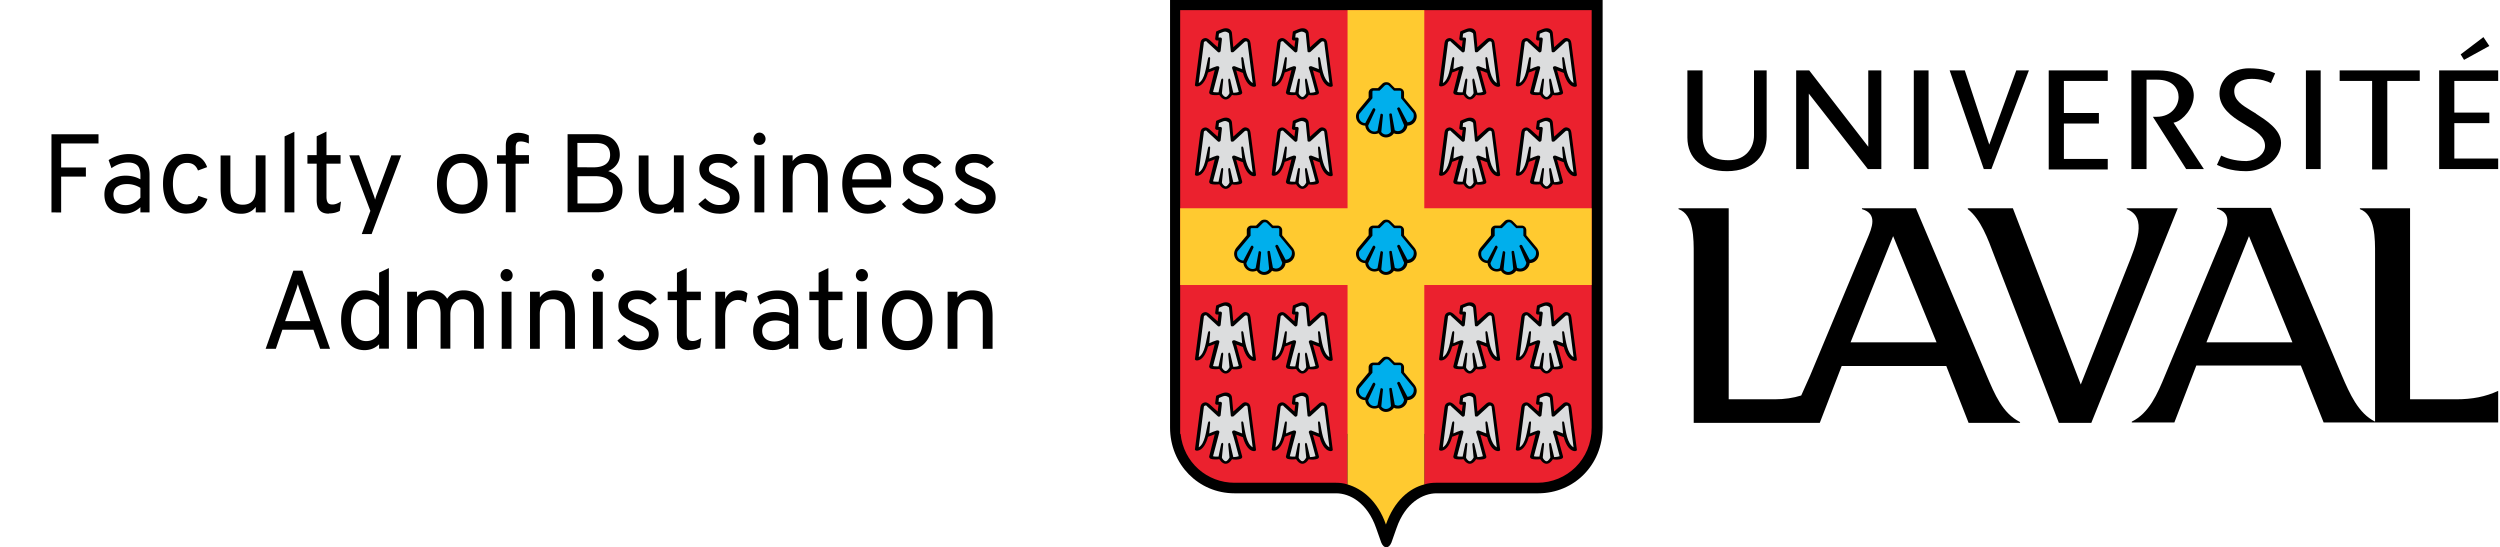
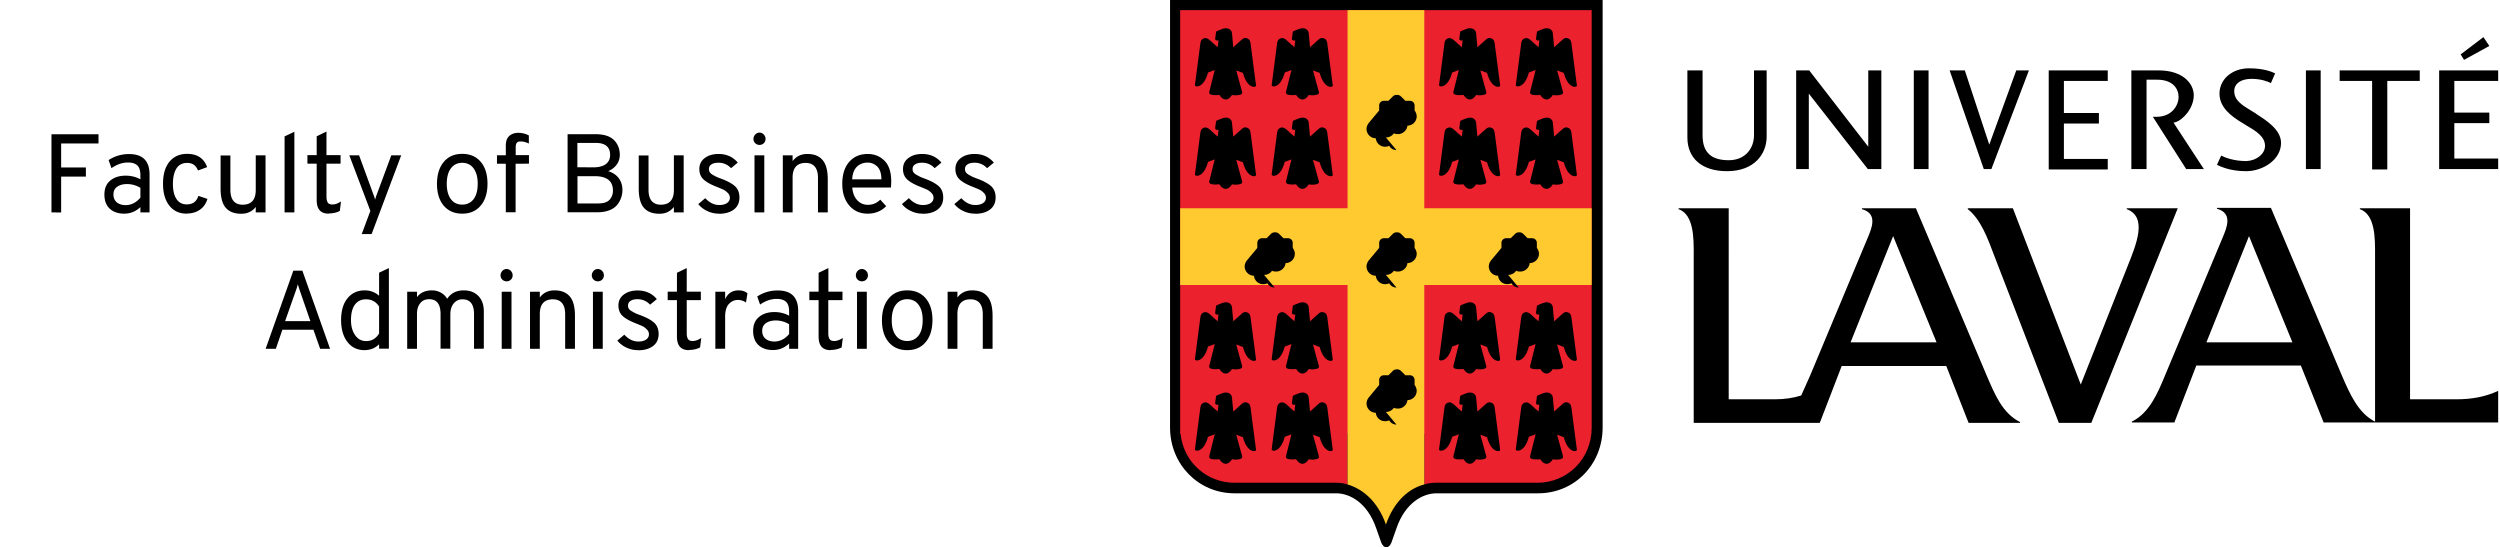
<svg xmlns="http://www.w3.org/2000/svg" xmlns:xlink="http://www.w3.org/1999/xlink" viewBox="0 0 237.54 52">
  <svg x="55.5" viewBox="0 0 315 129.8">
    <path d="M138.3 16.7h3.2v15.7c0 4.1-2.9 8.2-9.4 8.2-5.9 0-9.4-3-9.4-8V16.7h3.6v15.4c0 4 2 5.9 6.2 5.9 4.1 0 6-3 6-5.9V16.7h-.2zm13.3 0h-3.1v23.4h3V22.2l14 17.9h3.2V16.7h-3.1v18.1l-14-18.1zm28.3 0v23.4h-3.5V16.7h3.5zm5 0h3.6l5.8 17.6 6.4-17.6h3l-8.9 23.4H193l-8.1-23.4zm37.5 0v2.5H212v7.6h8.3v2.5H212v8.4h10.4v2.5h-14V16.7h14zM238 29.1l.4-.1c1.8-.5 4.4-3.3 4.4-6.4 0-2.8-2.6-5.9-8.3-5.9H228v23.4h3.6V18.9h2.5c3.8 0 5.1 2.2 5.1 4.1 0 2-1.6 4.7-5.2 4.7h-.9l7.9 12.4h4.2l-7.2-11zm21.7 5.5c0-2.2-2.1-3.5-4.5-4.9l-.8-.5c-2.7-1.6-5.5-3.7-5.5-7 0-3.4 3-6 7-6 3.4 0 5.4.8 6.2 1.2-.1.2-.9 2.1-1 2.3-.8-.4-2.4-1-4.6-1-2.5 0-4.1 1.1-4.1 2.9 0 2.2 1.8 3.3 4.1 4.7l1 .6.1.1c2.3 1.5 5.9 3.7 5.9 6.9 0 4-4.3 6.7-8.3 6.7-3.8 0-6-1.1-6.9-1.5.1-.2.9-2 1-2.2 1 .5 3 1.3 6 1.3 2.4-.1 4.4-1.7 4.4-3.6zm13.2-17.9v23.4h-3.5V16.7h3.5zm23.5 0v2.5h-7.7v21h-3.6v-21h-7.7v-2.5h19zm8.2 2.4v7.6h8.3v2.5h-8.3v8.4H315v2.5h-14V16.7h14v2.5h-10.4v-.1zm6.9-10.3l1.4 2.1-6 3.3-.8-1.3 5.4-4.1zm-84.6 40.6v.2c5 1.9 2.3 8.3.1 13.8l-11 27.8-16.1-41.8h-10.7v.2c3.1 2.4 4.8 7.1 6.3 11.1l15.3 39.6h7.7L239 49.4h-12.1zM315 92.7c-3 1.4-6.2 2-9.9 2h-11V49.4h-11.9v.2c3.7 1.3 3.6 7.1 3.6 10.7V100c-4-2-6-6.6-7.9-11l-16.8-39.7h-12.8v.2c3.8 1.1 2.4 4.4 1.2 7.2L236 89c-1.8 4.4-3.8 9-7.9 11v.2h10.1l5.2-13.5h24.8l5.4 13.5H315v-7.5zm-69.2-11.5L255.9 56l10.3 25.2h-20.4zm-52.1 7.9l-16.8-39.7h-12.8v.2c3.8 1.1 2.4 4.4 1.2 7.2l-13.5 32.3-2.1 4.7c-1.9.6-4 .9-6.2.9h-11V49.4h-11.9v.2c3.7 1.3 3.6 7.1 3.6 10.7v40h29.9l5.2-13.5h24.8l5.3 13.5h12.2v-.2c-4.2-2.1-6-6.6-7.9-11zm-32.3-7.9L171.5 56l10.3 25.2h-20.4zM0 0v101.4c0 8.7 6.7 15.6 15.3 15.6h24.1c3.2 0 7.4 2.2 9.5 8.3l1.2 3.4c.3.7.7 1.1 1.2 1.1s.9-.4 1.2-1.1l1.2-3.4c2.1-6.1 6.3-8.3 9.5-8.3h24.1c8.6 0 15.3-6.8 15.3-15.6V0H0z" />
    <path d="M61.3 2.4H2.4v100.5h.1c.7 6.8 6.3 11.6 12.8 11.6h24.1c.9 0 1.8.1 2.7.4v-12h18.2v12c.9-.3 1.9-.4 2.7-.4h24.1c7 0 12.9-5.5 12.9-13.1v-99H61.3z" fill="#eb212e" />
    <path d="M60.3 49.4v-47H42.1v47H2.4v18.2h39.7v47.3c3.4 1 7.1 3.8 9.1 9.5 2-5.7 5.6-8.6 9.1-9.5V67.6H100V49.4H60.3z" fill="#ffca30" />
    <use xlink:href="#prefix__A" />
    <use x="18.2" xlink:href="#prefix__A" />
    <use y="21.2" xlink:href="#prefix__A" />
    <use y="21.2" x="18.2" xlink:href="#prefix__A" />
    <use x="57.9" xlink:href="#prefix__A" />
    <use x="76.1" xlink:href="#prefix__A" />
    <use x="57.9" y="21.2" xlink:href="#prefix__A" />
    <use x="76.1" y="21.2" xlink:href="#prefix__A" />
    <use y="65" xlink:href="#prefix__A" />
    <use y="65" x="18.2" xlink:href="#prefix__A" />
    <use y="86.4" xlink:href="#prefix__A" />
    <use y="86.4" x="18.2" xlink:href="#prefix__A" />
    <use y="65" x="57.9" xlink:href="#prefix__A" />
    <use y="65" x="76.1" xlink:href="#prefix__A" />
    <use x="57.9" y="86.4" xlink:href="#prefix__A" />
    <use x="76.1" y="86.4" xlink:href="#prefix__A" />
    <use xlink:href="#prefix__B" />
    <use y="-32.5" xlink:href="#prefix__B" />
    <use y="-65.1" xlink:href="#prefix__B" />
    <use y="-32.5" x="-28.9" xlink:href="#prefix__B" />
    <use y="-32.5" x="29" xlink:href="#prefix__B" />
    <defs>
      <g id="prefix__A">
        <path d="M17.1 21.8c.1.3-.1.5-.3.6-.4.2-1.6.3-2.1.1 0 0-.6 1.1-1.5 1.1s-1.5-1.1-1.5-1.1c-.5.1-1.7.1-2.1-.1-.2-.1-.4-.4-.3-.6l1.3-5.2-1.6.6c-.3 1.2-1.1 3.2-2.6 3.3-.2 0-.5-.1-.5-.3l1.3-10c.1-.6.3-.9.8-1.1s.9 0 1.4.4c.4.4 1.9 1.7 1.9 1.7l.2-1.6h-.4c-.2 0-.4-.2-.4-.4l.2-1.5c0-.2.1-.3.2-.3 0 0 .6-.3 1.2-.5.5-.2.9-.2.9-.2.4 0 .8.1 1 .3.3.2.5.6.5 1l.3 3.2 1.9-1.7c.5-.5.9-.6 1.4-.4s.7.5.8 1.2l1.3 10c0 .2-.3.3-.5.3-1.5-.1-2.3-2.1-2.6-3.3l-1.6-.6 1.4 5.1z" />
-         <path d="M16.3 21.8c-.3.1-.8.2-1.1.2H15l-.7-3c-.1-.5-.5-.5-.5.1l.3 3c-.1.2-.5.9-.9.9s-.9-.7-.9-.9l.3-3c.1-.6-.4-.6-.5-.1l-.6 2.9h-.2c-.3 0-.9 0-1.1-.1l1.5-5.7c0-.2-.1-.4-.4-.4h-.2c-.4.1-1.4.5-1.8.7l.2-2.4c.1-.6-.4-.6-.5-.1-.5 2.1-.7 4.9-2.2 5.8L8 10.3c0-.2 0-.4.3-.5.2-.1.4 0 .5.2l2.5 2.3c.1.1.3.2.4.1.1 0 .3-.2.3-.3l.3-2.8c0-.1 0-.2-.1-.3s-.2-.1-.3-.1h-.4l.1-.9c.3-.1 1-.5 1.4-.5h.1c.2 0 .4.1.6.2s.3.2.3.4l.4 4c0 .2.1.3.3.3.1 0 .3 0 .4-.1l2.5-2.3c.2-.2.3-.2.5-.2.3.1.3.3.3.5l1.2 9.4c-1.5-.9-1.8-3.7-2.2-5.8-.1-.5-.6-.5-.5.1l.2 2.4-1.8-.7h-.2c-.3 0-.4.3-.4.4.4 1 1.2 4.3 1.6 5.7z" fill="#dcddde" />
      </g>
      <g id="prefix__B">
-         <path d="M51.2 97.7c.8 0 1.5-.4 1.9-1 .3.2.7.2 1 .2 1.1 0 2.1-.9 2.2-2a2.22 2.22 0 002.2-2.2c0-.5-.2-1-.5-1.4l-2.5-3v-1.2a1.11 1.11 0 00-1.1-1.1h-1.1l-1-1c-.3-.3-.6-.4-1-.4s-.7.1-1 .4l-1 1h-1.1a1.11 1.11 0 00-1.1 1.1v1.2l-2.5 3c-.3.4-.5.9-.5 1.4a2.22 2.22 0 002.2 2.2c.1 1.1 1 2 2.2 2 .4 0 .7-.1 1-.2.3.6 1 1 1.7 1z" />
-         <path d="M51.2 97c.5 0 1-.3 1.2-.7l-.4-4c0-.2.1-.3.3-.3s.3.1.3.2l.7 3.8c.2.1.5.2.7.2.8 0 1.4-.6 1.5-1.4L53.9 91c-.1-.1 0-.3.2-.4.1-.1.3 0 .4.1l1.8 3.4a1.54 1.54 0 001.5-1.5c0-.3 0-.6-.2-.8l-2.8-3.4v-1.5c0-.2-.1-.3-.3-.3h-1.4l-1.2-1.2c-.1-.1-.3-.2-.5-.2s-.4.1-.5.2l-1.2 1.2h-1.4c-.2 0-.3.1-.3.3v1.5L45 92c-.2.2-.2.5-.2.8a1.54 1.54 0 001.5 1.5l1.8-3.4c.1-.1.2-.2.4-.1.1.1.2.2.2.4L47 94.9c.1.8.7 1.4 1.5 1.4.3 0 .5-.1.7-.2l.7-3.8c0-.2.2-.3.3-.2.2 0 .3.2.3.3l-.4 4c.2.3.6.6 1.1.6z" fill="#00afec" />
+         <path d="M51.2 97.7c.8 0 1.5-.4 1.9-1 .3.2.7.2 1 .2 1.1 0 2.1-.9 2.2-2a2.22 2.22 0 002.2-2.2c0-.5-.2-1-.5-1.4v-1.2a1.11 1.11 0 00-1.1-1.1h-1.1l-1-1c-.3-.3-.6-.4-1-.4s-.7.1-1 .4l-1 1h-1.1a1.11 1.11 0 00-1.1 1.1v1.2l-2.5 3c-.3.4-.5.9-.5 1.4a2.22 2.22 0 002.2 2.2c.1 1.1 1 2 2.2 2 .4 0 .7-.1 1-.2.3.6 1 1 1.7 1z" />
      </g>
    </defs>
  </svg>
  <path d="M4.89 20.18v-7.42h4.47v.87H5.81v2.28h2.35v.87H5.81v3.41l-.92-.01zM13.34 20.18v-.5c-.45.42-.96.62-1.54.62-.58 0-1.03-.16-1.37-.47-.34-.31-.51-.77-.51-1.35s.19-1.03.58-1.34c.39-.31.87-.45 1.44-.45.52 0 .99.12 1.4.35v-.38c0-.45-.1-.77-.3-.95s-.49-.27-.87-.27c-.54 0-1.07.18-1.58.54l-.27-.77a3.49 3.49 0 011.96-.57c1.28 0 1.93.65 1.93 1.95v3.59h-.87zm-1.4-.69c.53 0 1-.24 1.4-.71v-.93a2.37 2.37 0 00-1.27-.36c-.38 0-.68.08-.93.25s-.36.42-.36.74c0 .31.1.55.3.73.21.18.5.28.86.28zM17.74 20.3c-.7 0-1.24-.25-1.64-.75s-.61-1.19-.61-2.09.2-1.59.61-2.09c.41-.5.97-.75 1.68-.75.96 0 1.6.42 1.9 1.26l-.87.32c-.18-.48-.52-.72-1.02-.72-.45 0-.79.17-1.02.52-.22.35-.34.84-.34 1.46s.11 1.11.34 1.45c.22.34.55.51.98.51.57 0 .93-.27 1.1-.81l.86.29c-.14.45-.37.79-.72 1.03s-.77.36-1.27.36l.02.01zM24.3 20.18v-.52c-.33.43-.79.65-1.37.65-.66 0-1.15-.19-1.48-.57-.33-.38-.49-1-.49-1.84v-3.13h.93v3.26c0 .49.11.85.31 1.08.21.23.49.34.85.34.84 0 1.25-.47 1.25-1.4v-3.29h.93v5.42h-.93zM27.04 20.18v-7.22l.93-.44v7.66h-.93zM31.23 20.3c-.77 0-1.14-.43-1.14-1.3v-3.45h-.88v-.81h.88v-1.79l.93-.45v2.24h1.34v.81h-1.34v3.14c0 .24.04.42.12.55.08.13.22.19.45.19.24 0 .51-.09.81-.29l-.11.9c-.31.16-.66.24-1.04.24l-.02.02zM34.37 22.24l.82-2.2-2-5.28h.93l1.35 3.69c.05.12.11.29.17.52.06-.22.12-.4.17-.52l1.37-3.69h.94l-2.81 7.48h-.94zM45.67 19.54c-.43.51-1.01.76-1.75.76s-1.32-.25-1.75-.75c-.43-.5-.65-1.2-.65-2.08 0-.88.22-1.58.65-2.09.43-.51 1.01-.76 1.75-.76s1.32.25 1.75.75c.43.5.65 1.2.65 2.08s-.22 1.59-.65 2.09zm-2.83-.62c.26.35.62.52 1.08.52s.82-.18 1.08-.52c.26-.35.39-.84.39-1.46s-.13-1.1-.39-1.46c-.26-.35-.62-.53-1.08-.53s-.82.18-1.08.53-.39.84-.39 1.47c0 .62.13 1.09.39 1.45zM48.99 15.56v4.61h-.93v-4.61h-.84v-.81h.84v-.9c0-.44.11-.75.34-.94.22-.19.51-.29.84-.29.35 0 .69.08 1.01.25v.77c-.29-.14-.55-.2-.77-.2-.2 0-.33.05-.39.15s-.09.24-.09.41v.74h1.26v.81l-1.27.01zM53.94 12.75h2.63c.81 0 1.4.19 1.77.56.37.38.55.84.55 1.4 0 .34-.09.65-.29.92-.19.27-.46.48-.81.63.43.14.77.36 1 .67s.35.68.35 1.11a2.225 2.225 0 01-.52 1.45c-.18.21-.43.38-.75.5s-.7.18-1.14.18h-2.8v-7.42h.01zm2.45 3.15c.52 0 .91-.11 1.18-.31.27-.21.4-.49.4-.87 0-.75-.45-1.14-1.35-1.14h-1.76v2.31l1.53.01zm.46 3.43c.5 0 .86-.12 1.07-.35.21-.24.32-.52.32-.87 0-.91-.58-1.37-1.73-1.37h-1.64v2.59h1.98zM64.03 20.18v-.52c-.33.43-.79.65-1.37.65-.66 0-1.15-.19-1.48-.57s-.49-1-.49-1.84v-3.13h.93v3.26c0 .49.11.85.31 1.08.21.23.49.34.85.34.84 0 1.25-.47 1.25-1.4v-3.29h.93v5.42h-.93zM68.31 20.3c-.39 0-.76-.08-1.11-.25-.35-.16-.64-.39-.85-.66l.66-.56c.4.43.84.65 1.33.65.31 0 .55-.06.73-.18.18-.12.28-.29.28-.51 0-.17-.06-.32-.2-.46s-.27-.24-.41-.31c-.14-.06-.35-.15-.62-.26-.55-.21-.97-.44-1.25-.69-.28-.25-.42-.59-.42-1.01 0-.44.17-.78.51-1.04.34-.26.78-.39 1.31-.39.75 0 1.37.27 1.83.82l-.64.53c-.33-.35-.73-.52-1.2-.52-.28 0-.49.05-.66.16s-.24.25-.24.45c0 .11.02.21.08.29.05.09.15.17.28.25.14.08.25.14.33.18.08.04.23.1.45.18.57.21 1.01.44 1.31.7.3.26.45.63.45 1.1 0 .47-.17.86-.52 1.13s-.82.41-1.41.41l-.02-.01zM72.57 13.61c-.11.11-.25.16-.41.16a.566.566 0 01-.57-.57c0-.15.06-.3.17-.42.11-.12.25-.18.4-.18s.3.06.41.18c.11.12.17.26.17.42 0 .16-.06.3-.17.41zm-.88 6.57v-5.42h.93v5.42h-.93zM77.72 20.18V16.9c0-.49-.11-.85-.31-1.08-.21-.23-.49-.34-.85-.34-.84 0-1.25.47-1.25 1.4v3.3h-.93v-5.42h.93v.55c.33-.45.8-.68 1.4-.68.64 0 1.12.19 1.45.58.33.38.49 1 .49 1.85v3.12h-.93zM82.44 20.3c-.74 0-1.32-.27-1.76-.79-.44-.52-.65-1.21-.65-2.05 0-.88.22-1.58.66-2.08.44-.5 1.02-.75 1.75-.75.65 0 1.18.22 1.61.65.42.44.63 1.08.63 1.93 0 .2-.01.4-.03.61h-3.67c.04.49.19.9.46 1.19.27.3.61.45 1.03.45.45 0 .84-.16 1.17-.49l.56.62c-.47.48-1.06.71-1.76.71zm-1.47-3.26h2.78c-.01-.56-.14-.96-.39-1.21-.26-.25-.56-.38-.91-.38-.42 0-.76.13-1.03.39-.27.27-.42.66-.45 1.2zM87.66 20.3c-.39 0-.76-.08-1.11-.25-.35-.16-.64-.39-.85-.66l.66-.56c.4.43.84.65 1.33.65.31 0 .55-.06.73-.18.18-.12.28-.29.28-.51 0-.17-.06-.32-.2-.46s-.27-.24-.41-.31c-.14-.06-.35-.15-.62-.26-.55-.21-.97-.44-1.25-.69-.28-.25-.42-.59-.42-1.01 0-.44.17-.78.51-1.04.34-.26.78-.39 1.31-.39.75 0 1.37.27 1.83.82l-.64.53c-.33-.35-.73-.52-1.2-.52-.28 0-.49.05-.66.16s-.24.25-.24.45c0 .11.02.21.08.29.05.09.15.17.29.25.14.08.25.14.33.18.08.04.23.1.45.18.57.21 1.01.44 1.31.7.3.26.45.63.45 1.1 0 .47-.17.86-.52 1.13-.35.27-.82.41-1.41.41l-.03-.01zM92.64 20.3c-.39 0-.76-.08-1.11-.25-.35-.16-.64-.39-.85-.66l.66-.56c.4.43.84.65 1.33.65.31 0 .55-.06.73-.18.18-.12.28-.29.28-.51 0-.17-.06-.32-.2-.46s-.27-.24-.41-.31c-.14-.06-.35-.15-.62-.26-.55-.21-.97-.44-1.25-.69-.28-.25-.42-.59-.42-1.01 0-.44.17-.78.51-1.04.34-.26.78-.39 1.31-.39.75 0 1.37.27 1.83.82l-.64.53c-.33-.35-.73-.52-1.2-.52-.28 0-.49.05-.66.16s-.24.25-.24.45c0 .11.02.21.08.29.05.09.15.17.29.25.14.08.25.14.33.18.08.04.23.1.45.18.57.21 1.01.44 1.31.7.3.26.45.63.45 1.1 0 .47-.17.86-.52 1.13-.35.27-.82.41-1.41.41l-.03-.01zM30.42 33.14l-.64-1.81h-2.95l-.62 1.81h-.97l2.63-7.42h.86l2.63 7.42h-.94zm-.93-2.63l-.95-2.75a13 13 0 01-.24-.75c-.08.28-.15.52-.24.75l-.97 2.75h2.4zM34.65 33.27c-.68 0-1.23-.25-1.63-.77-.4-.51-.61-1.2-.61-2.08 0-.88.2-1.58.61-2.08s.95-.75 1.63-.75c.53 0 .98.17 1.37.51v-2.19l.93-.44v7.66h-.93v-.42c-.36.36-.82.55-1.37.56zm.13-.86c.54 0 .95-.24 1.24-.73v-2.55c-.29-.46-.7-.69-1.24-.69-.46 0-.81.17-1.06.51s-.37.83-.37 1.47c0 .57.13 1.05.39 1.42.26.38.6.56 1.04.57zM45.04 33.14v-3.29c0-.94-.37-1.41-1.09-1.41-.35 0-.62.13-.84.39-.22.27-.32.61-.32 1.04v3.26h-.93v-3.29c0-.94-.36-1.41-1.08-1.41-.36 0-.65.12-.85.38-.21.25-.31.6-.31 1.03v3.3h-.93v-5.42h.93v.51c.32-.42.79-.64 1.42-.64.31 0 .58.07.84.21.26.14.46.34.61.59.35-.53.87-.8 1.57-.8.57 0 1.03.17 1.38.52.35.35.53.84.53 1.47v3.55l-.93.01zM48.54 26.57c-.11.11-.25.16-.41.16a.566.566 0 01-.57-.57c0-.15.06-.3.17-.42.11-.12.25-.18.4-.18.15 0 .3.06.41.18.11.12.17.26.17.42s-.05.3-.17.41zm-.87 6.57v-5.42h.93v5.42h-.93zM53.7 33.14v-3.28c0-.49-.11-.85-.31-1.08-.21-.23-.49-.34-.85-.34-.84 0-1.25.47-1.25 1.4v3.3h-.93v-5.42h.93v.55c.33-.45.8-.68 1.4-.68.64 0 1.12.19 1.45.58.33.38.49 1 .49 1.85v3.12h-.93zM57.21 26.57c-.11.11-.25.16-.41.16a.566.566 0 01-.57-.57c0-.15.06-.3.17-.42.11-.12.25-.18.4-.18s.3.06.41.18c.11.12.17.26.17.42s-.06.3-.17.41zm-.87 6.57v-5.42h.93v5.42h-.93zM60.62 33.27c-.39 0-.76-.08-1.11-.25-.35-.16-.64-.39-.85-.66l.66-.56c.4.43.84.65 1.33.65.31 0 .55-.06.73-.18.18-.12.28-.29.28-.51 0-.17-.06-.32-.2-.46s-.27-.24-.41-.31c-.14-.06-.35-.15-.62-.26-.55-.21-.97-.44-1.25-.69-.28-.25-.42-.59-.42-1.01 0-.44.17-.78.51-1.04.34-.26.78-.39 1.31-.39.75 0 1.37.27 1.83.82l-.64.53c-.33-.35-.73-.52-1.2-.52-.28 0-.49.05-.66.16-.16.11-.24.25-.24.45 0 .11.02.2.08.29.05.09.15.17.29.25.14.08.25.14.33.18.08.04.23.1.45.18.57.21 1.01.44 1.31.7.3.26.45.63.45 1.1 0 .47-.17.86-.52 1.13-.35.27-.82.41-1.41.41l-.03-.01zM65.46 33.27c-.77 0-1.14-.43-1.14-1.3v-3.45h-.88v-.81h.88v-1.79l.93-.45v2.24h1.34v.81h-1.34v3.14c0 .24.04.42.12.55.08.13.22.19.45.19.24 0 .51-.09.81-.29l-.11.9c-.31.16-.66.24-1.04.24l-.02.02zM67.97 33.14v-5.42h.93v.71c.25-.56.68-.84 1.28-.84.34 0 .62.09.84.28l-.14.87c-.22-.15-.48-.24-.77-.24-.32 0-.6.12-.84.37s-.37.65-.37 1.21v3.05l-.93.01zM74.98 33.14v-.5c-.45.42-.96.62-1.54.62-.58 0-1.03-.16-1.37-.47-.34-.31-.51-.77-.51-1.35 0-.58.19-1.03.58-1.34.39-.31.87-.45 1.44-.45.52 0 .99.12 1.4.35v-.38c0-.45-.1-.77-.3-.95-.2-.18-.49-.27-.88-.27-.54 0-1.07.18-1.58.54l-.27-.77a3.49 3.49 0 011.96-.57c1.28 0 1.93.65 1.93 1.95v3.59h-.86zm-1.4-.69c.53 0 1-.24 1.4-.71v-.93a2.37 2.37 0 00-1.27-.36c-.38 0-.68.08-.93.25-.24.17-.36.42-.36.74 0 .31.1.55.3.73.21.18.49.28.86.28zM78.92 33.27c-.77 0-1.14-.43-1.14-1.3v-3.45h-.88v-.81h.88v-1.79l.93-.45v2.24h1.34v.81H78.7v3.14c0 .24.04.42.12.55.08.13.22.19.45.19.24 0 .51-.09.81-.29l-.11.9c-.31.16-.66.24-1.04.24l-.01.02zM82.3 26.57c-.11.11-.25.16-.41.16a.566.566 0 01-.57-.57c0-.15.06-.3.17-.42.11-.12.25-.18.4-.18s.3.06.41.18c.11.12.17.26.17.42s-.06.3-.17.41zm-.87 6.57v-5.42h.93v5.42h-.93zM87.95 32.51c-.43.51-1.01.76-1.75.76s-1.32-.25-1.75-.75-.65-1.2-.65-2.08c0-.88.22-1.58.65-2.09.43-.51 1.01-.76 1.75-.76s1.32.25 1.75.75c.43.5.65 1.2.65 2.08-.01.89-.22 1.58-.65 2.09zm-2.83-.63c.26.35.62.52 1.08.52.46 0 .82-.18 1.08-.52.26-.35.39-.84.39-1.46s-.13-1.1-.39-1.46c-.26-.35-.62-.53-1.08-.53-.46 0-.82.18-1.08.52s-.39.84-.39 1.47c0 .64.13 1.11.39 1.46zM93.38 33.14v-3.28c0-.49-.11-.85-.31-1.08-.21-.23-.49-.34-.85-.34-.84 0-1.25.47-1.25 1.4v3.3h-.93v-5.42h.93v.55c.33-.45.8-.68 1.4-.68.64 0 1.12.19 1.45.58.33.38.49 1 .49 1.85v3.12h-.93z" />
</svg>